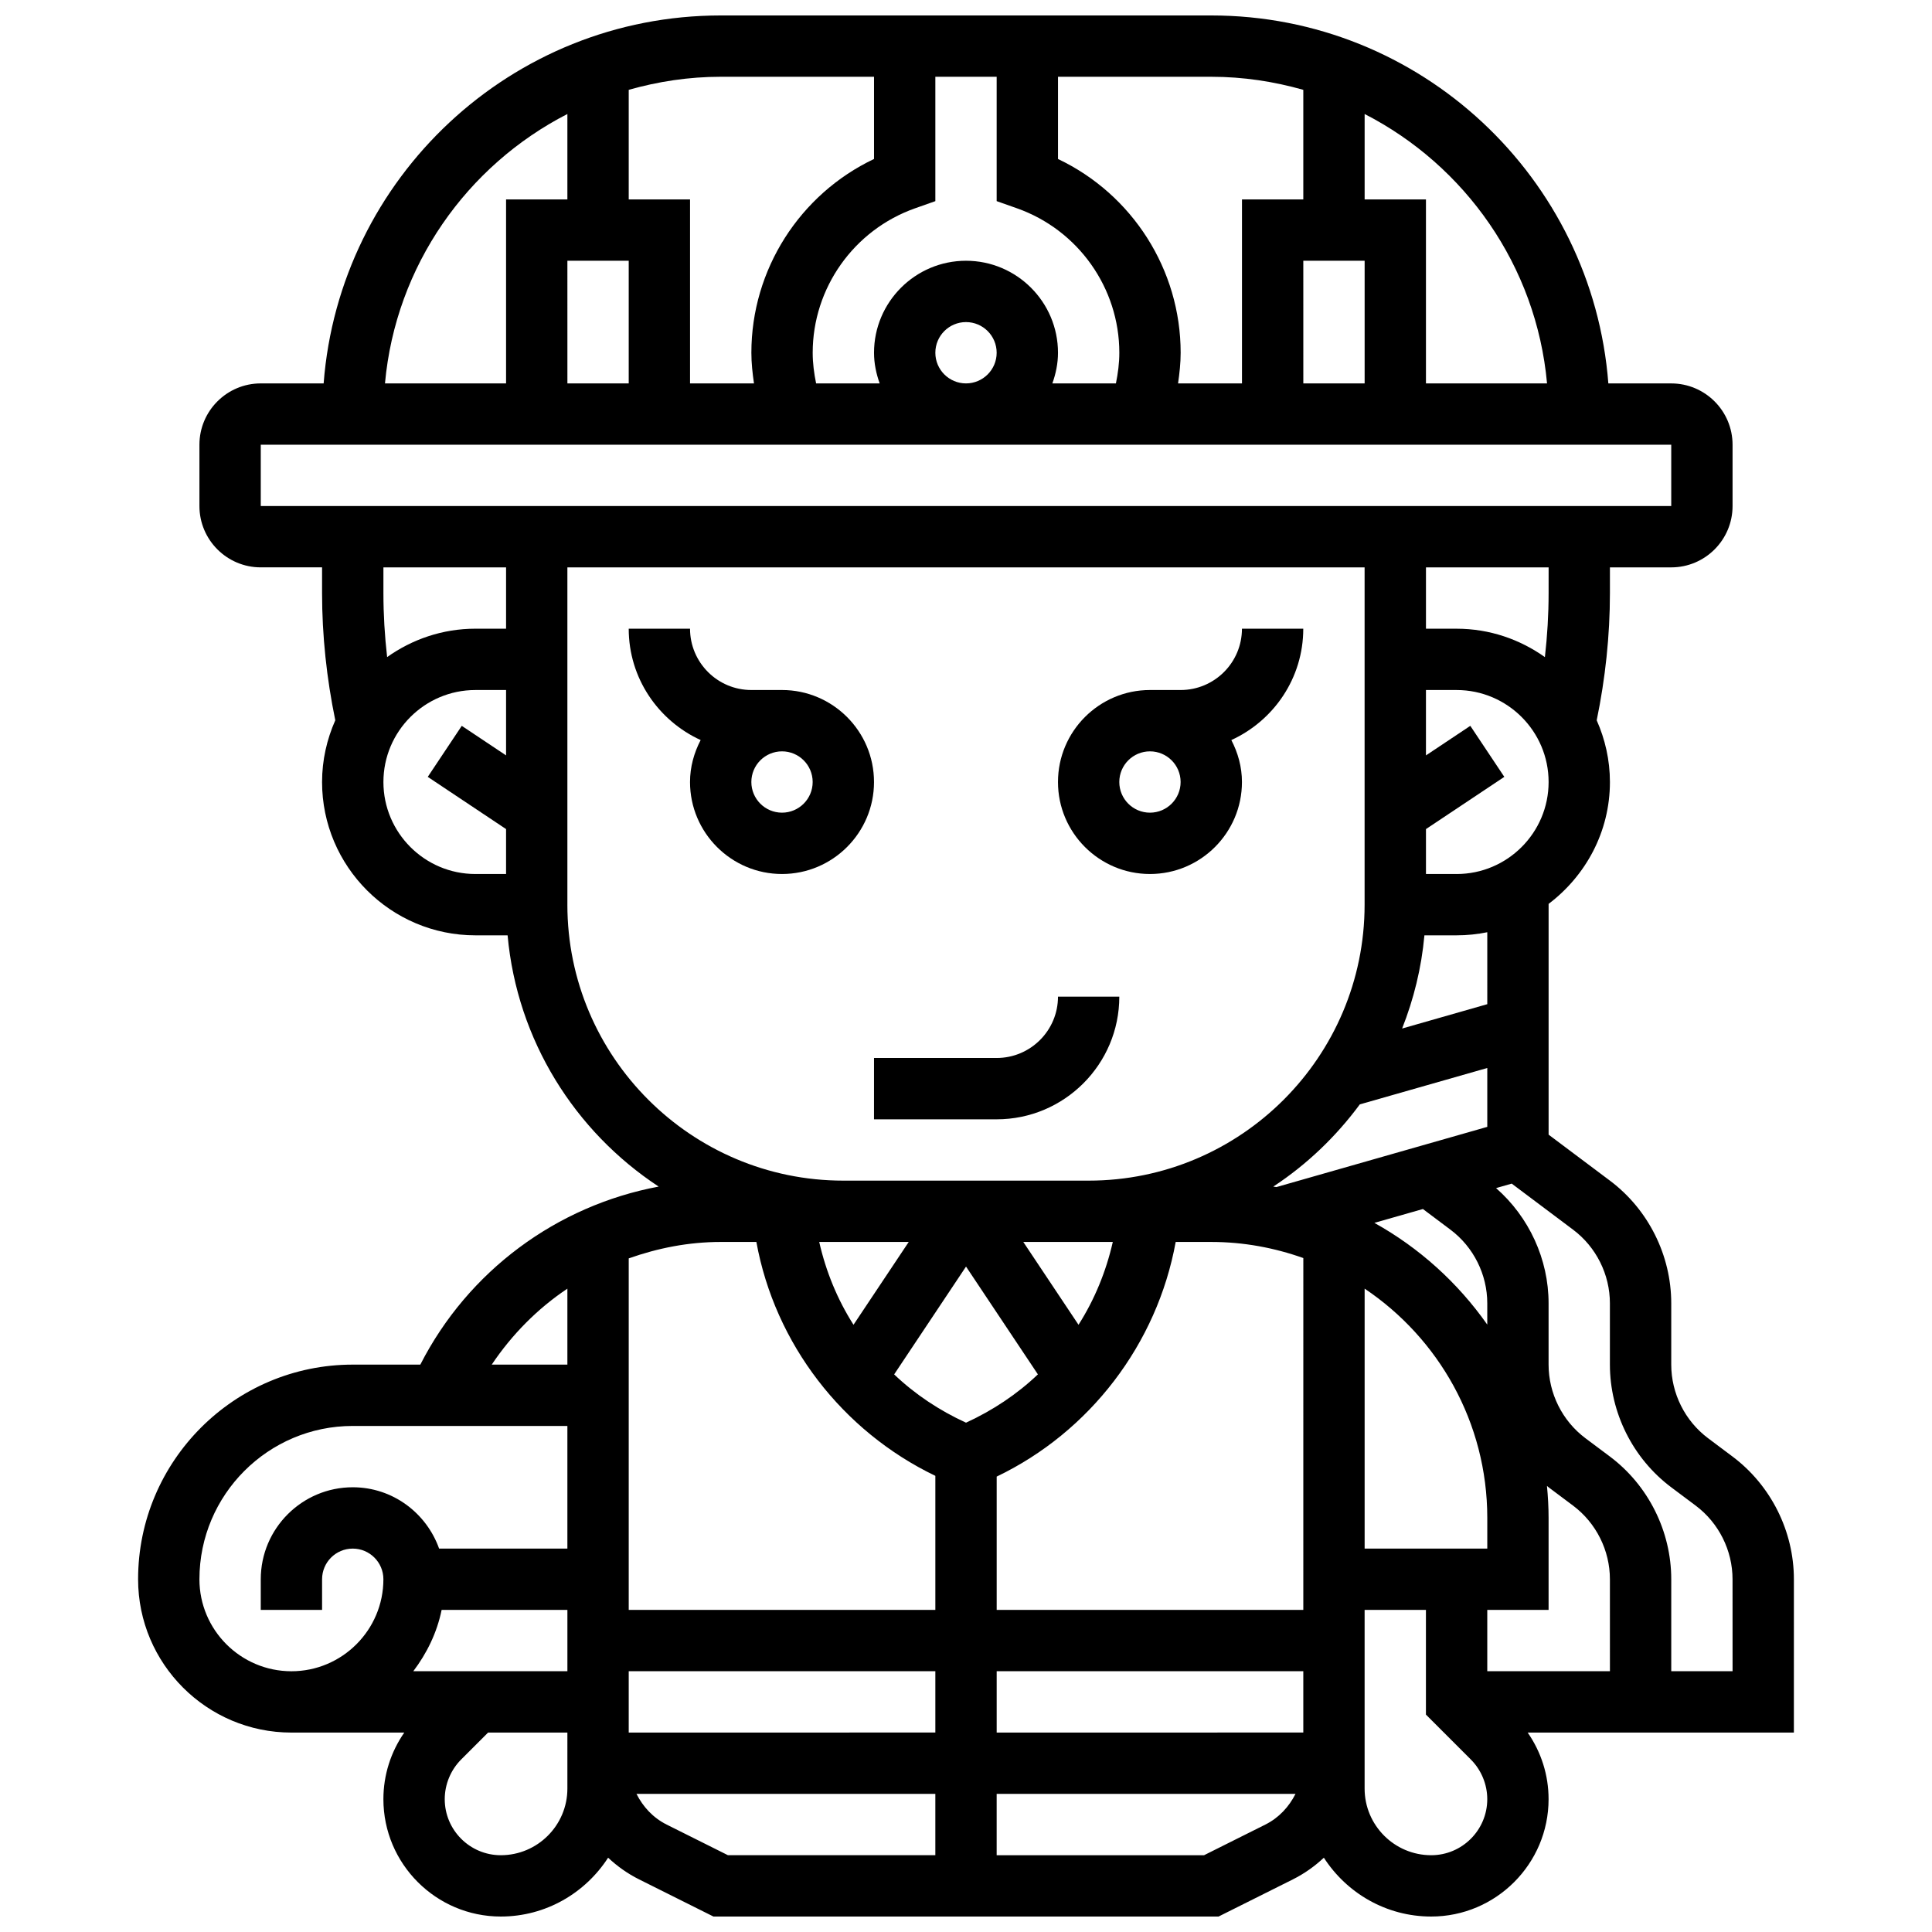
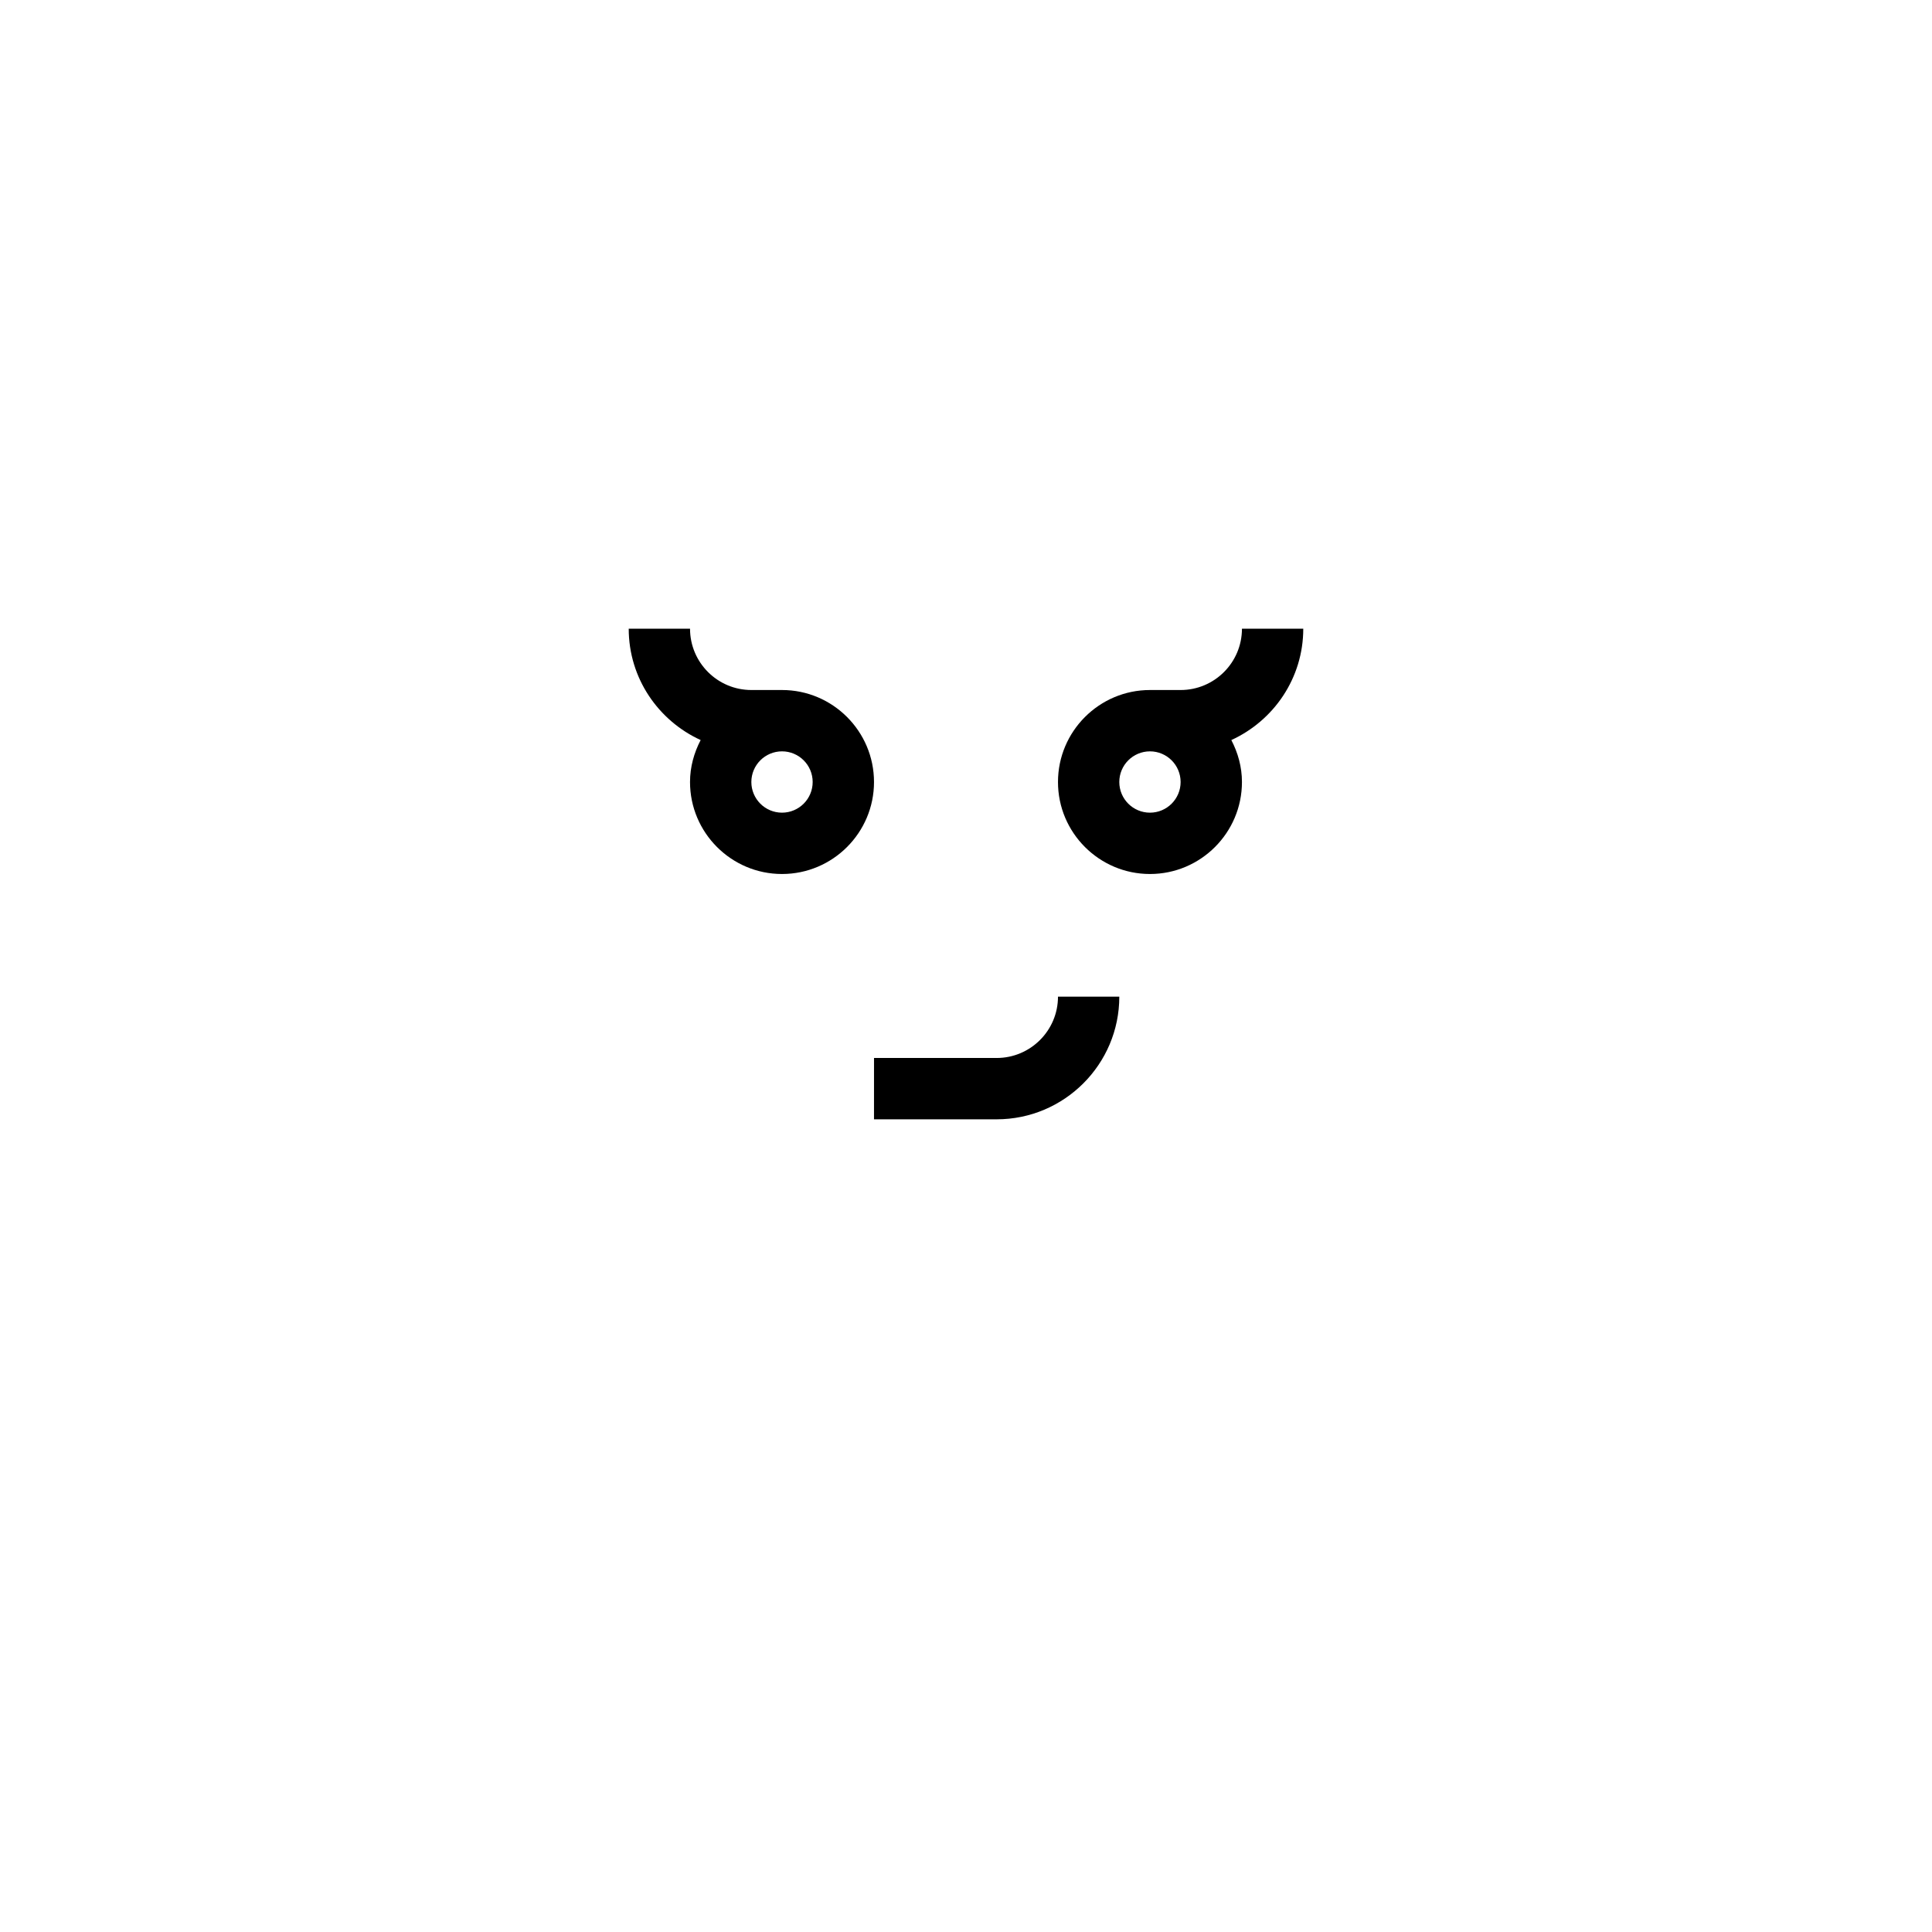
<svg xmlns="http://www.w3.org/2000/svg" width="800px" height="800px" version="1.1" viewBox="144 144 512 512">
  <defs>
    <clipPath id="a">
-       <path d="m180 148.09h440v503.81h-440z" />
-     </clipPath>
+       </clipPath>
  </defs>
  <path d="m375.62 351.24c0-13.441-10.938-24.379-24.379-24.379h-8.125c-8.965 0-16.25-7.289-16.25-16.25h-16.25c0 13.125 7.852 24.379 19.062 29.512-1.742 3.348-2.816 7.094-2.816 11.117 0 13.441 10.938 24.379 24.379 24.379 13.441 0 24.379-10.938 24.379-24.379zm-24.379 8.125c-4.484 0-8.125-3.641-8.125-8.125 0-4.484 3.641-8.125 8.125-8.125 4.484 0 8.125 3.641 8.125 8.125 0 4.484-3.641 8.125-8.125 8.125z" />
  <path d="m448.75 375.62c13.441 0 24.379-10.938 24.379-24.379 0-4.023-1.074-7.769-2.812-11.117 11.215-5.133 19.062-16.387 19.062-29.512h-16.25c0 8.965-7.289 16.25-16.25 16.25h-8.125c-13.441 0-24.379 10.938-24.379 24.379-0.004 13.441 10.934 24.379 24.375 24.379zm0-32.504c4.484 0 8.125 3.641 8.125 8.125 0 4.484-3.641 8.125-8.125 8.125s-8.125-3.641-8.125-8.125c0-4.484 3.641-8.125 8.125-8.125z" />
  <path d="m375.62 440.63h32.504c17.926 0 32.504-14.578 32.504-32.504h-16.25c0 8.965-7.289 16.25-16.25 16.25h-32.504z" />
  <g clip-path="url(#a)">
    <path d="m619.4 562.52c0-12.711-6.07-24.875-16.25-32.512l-6.5-4.871c-6.113-4.582-9.754-11.871-9.754-19.5v-16.25c0-12.711-6.07-24.875-16.25-32.504l-16.25-12.188v-61.156c9.809-7.426 16.25-19.078 16.25-32.293 0-5.828-1.285-11.344-3.504-16.359 2.285-11.078 3.504-22.406 3.504-33.715v-6.812h16.25c8.965 0 16.25-7.289 16.25-16.25v-16.25c0-8.965-7.289-16.25-16.25-16.25h-16.668c-4.176-54.457-49.719-97.516-105.22-97.516h-130.02c-55.5 0-101.05 43.059-105.22 97.512h-16.668c-8.965 0-16.25 7.289-16.25 16.25v16.25c0 8.965 7.289 16.25 16.25 16.25h16.25v6.809c0 11.312 1.219 22.641 3.504 33.715-2.219 5.019-3.504 10.539-3.504 16.363 0 22.402 18.227 40.629 40.629 40.629h8.539c2.527 27.84 17.844 51.996 40.035 66.586-27.027 5.055-50.477 22.332-63.164 47.18h-17.91c-31.359 0-56.883 25.523-56.883 56.883 0 22.402 18.227 40.629 40.629 40.629h29.91c-3.566 5.152-5.531 11.246-5.531 17.648 0 17.145 13.961 31.105 31.105 31.105 11.945 0 22.41-6.242 28.449-15.594 2.414 2.266 5.16 4.227 8.223 5.754l19.691 9.84h133.86l19.68-9.84c3.07-1.535 5.816-3.496 8.223-5.754 6.039 9.355 16.504 15.594 28.449 15.594 17.145 0 31.105-13.961 31.105-31.105 0-6.402-1.965-12.488-5.535-17.648h70.543zm-91.008-92.637c6.109 4.582 9.75 11.871 9.75 19.504v5.648c-7.793-11.094-18.016-20.348-29.918-26.961l12.863-3.672zm42.254 117.01h-32.504v-16.25h16.25v-24.379c0-2.859-0.164-5.688-0.43-8.484 0.145 0.113 0.277 0.25 0.43 0.367l6.5 4.867c6.109 4.582 9.75 11.871 9.75 19.504zm-317.12 0c3.59-4.746 6.281-10.215 7.508-16.25h33.332v16.25zm146.48-65.867c-7.062-3.234-13.523-7.523-19.047-12.797l19.047-28.574 19.047 28.57c-5.527 5.273-11.988 9.559-19.047 12.801zm8.125 14.285c24.68-11.824 42.523-35.129 47.438-62.18h9.445c8.555 0 16.738 1.551 24.379 4.266l-0.004 93.246h-81.258zm30.773-62.18c-1.789 7.852-4.836 15.27-9.086 21.949l-14.633-21.949zm-68.715 21.949c-4.258-6.68-7.305-14.098-9.086-21.949h23.719zm-25.742-21.949c4.918 27.012 22.801 50.145 47.43 61.984v35.527h-81.258v-93.156c7.719-2.738 15.895-4.356 24.379-4.356zm-33.828 113.76h81.258v16.25l-81.258 0.004zm97.512 0h81.258v16.25l-81.258 0.004zm97.512-101.39c19.582 13.141 32.504 35.469 32.504 60.766v8.125h-32.504zm-23.379-26.914c-0.27-0.059-0.551-0.074-0.828-0.129 8.891-5.844 16.625-13.246 22.93-21.785l33.781-9.645v15.602zm55.883-48.469-22.574 6.453c3.078-7.769 5.129-16.047 5.914-24.695l8.535-0.004c2.777 0 5.5-0.285 8.125-0.82zm-8.125-34.496h-8.125v-11.906l20.762-13.84-9.012-13.523-11.754 7.836v-17.324h8.125c13.441 0 24.379 10.938 24.379 24.379 0 13.441-10.938 24.379-24.375 24.379zm24.375-74.449c0 5.664-0.34 11.328-0.984 16.969-6.629-4.707-14.664-7.527-23.391-7.527h-8.125v-16.25h32.504zm-0.414-55.566h-32.09v-48.758h-16.25v-22.637c26.613 13.652 45.512 40.207 48.34 71.395zm-48.34-32.504v32.504h-16.25l-0.004-32.504zm-16.254-45.293v29.039h-16.25v48.754h-16.941c0.387-2.68 0.688-5.375 0.688-8.121 0-22.062-12.848-42.02-32.504-51.348v-21.789h40.629c8.461 0 16.621 1.262 24.379 3.465zm-97.512 69.672c0-4.484 3.641-8.125 8.125-8.125s8.125 3.641 8.125 8.125-3.641 8.125-8.125 8.125-8.125-3.641-8.125-8.125zm8.129-24.379c-13.441 0-24.379 10.938-24.379 24.379 0 2.859 0.586 5.574 1.496 8.125h-16.844c-0.547-2.664-0.906-5.363-0.906-8.125 0-17.145 10.891-32.527 27.094-38.266l5.41-1.91v-32.961h16.25v32.957l5.41 1.91c16.207 5.738 27.098 21.121 27.098 38.27 0 2.762-0.359 5.461-0.902 8.125h-16.844c0.91-2.551 1.492-5.266 1.492-8.125 0-13.441-10.938-24.379-24.375-24.379zm-24.379-48.758v21.785c-19.656 9.332-32.504 29.289-32.504 51.352 0 2.746 0.301 5.445 0.691 8.125h-16.945v-48.758h-16.25v-29.039c7.762-2.203 15.918-3.465 24.379-3.465zm-65.008 48.758v32.504h-16.25l-0.004-32.504zm-16.254-38.891v22.637h-16.25v48.754l-32.09 0.004c2.828-31.188 21.73-57.742 48.34-71.395zm-81.258 87.645h373.79v16.25l-373.79 0.004zm65.008 32.504v16.25h-8.125c-8.727 0-16.766 2.82-23.395 7.523-0.645-5.633-0.984-11.297-0.984-16.961v-6.812zm-32.504 56.883c0-13.441 10.938-24.379 24.379-24.379h8.125v17.324l-11.742-7.832-9.012 13.523 20.754 13.836v11.906h-8.125c-13.441 0-24.379-10.938-24.379-24.379zm48.754 32.504v-89.387h211.27v89.387c0 40.328-32.805 73.133-73.133 73.133h-65.008c-40.328 0-73.133-32.805-73.133-73.133zm0 101.76v20.129h-20.047c5.383-8.02 12.168-14.863 20.047-20.129zm-97.512 77.012c0-22.402 18.227-40.629 40.629-40.629h56.883v32.504l-33.996-0.004c-3.367-9.434-12.305-16.25-22.883-16.25-13.441 0-24.379 10.938-24.379 24.379v8.125h16.25v-8.125c0-4.484 3.641-8.125 8.125-8.125 4.484 0 8.125 3.641 8.125 8.125 0 13.441-10.938 24.379-24.379 24.379-13.438-0.004-24.375-10.941-24.375-24.379zm97.512 55.48c0 9.73-7.922 17.652-17.648 17.652-8.191 0-14.855-6.664-14.855-14.855 0-3.91 1.586-7.742 4.348-10.508l7.144-7.141h21.012zm26.297 9.527c-3.59-1.797-6.258-4.703-7.981-8.125l79.195-0.004v16.25h-54.965zm158.68 0-16.25 8.125h-54.965v-16.25h79.195c-1.723 3.418-4.394 6.328-7.981 8.125zm43.945 8.125c-9.727 0-17.648-7.922-17.648-17.652v-47.355h16.25v27.742l11.906 11.906c2.762 2.762 4.348 6.586 4.348 10.504 0 8.191-6.664 14.855-14.855 14.855zm79.863-48.758h-16.25v-24.379c0-12.711-6.07-24.875-16.25-32.512l-6.504-4.867c-6.113-4.582-9.754-11.871-9.754-19.5v-16.25c0-11.684-5.176-22.859-13.918-30.527l4.144-1.188 16.273 12.211c6.109 4.582 9.75 11.871 9.75 19.504v16.25c0 12.711 6.07 24.875 16.25 32.512l6.5 4.867c6.109 4.582 9.75 11.871 9.75 19.504z" />
  </g>
</svg>